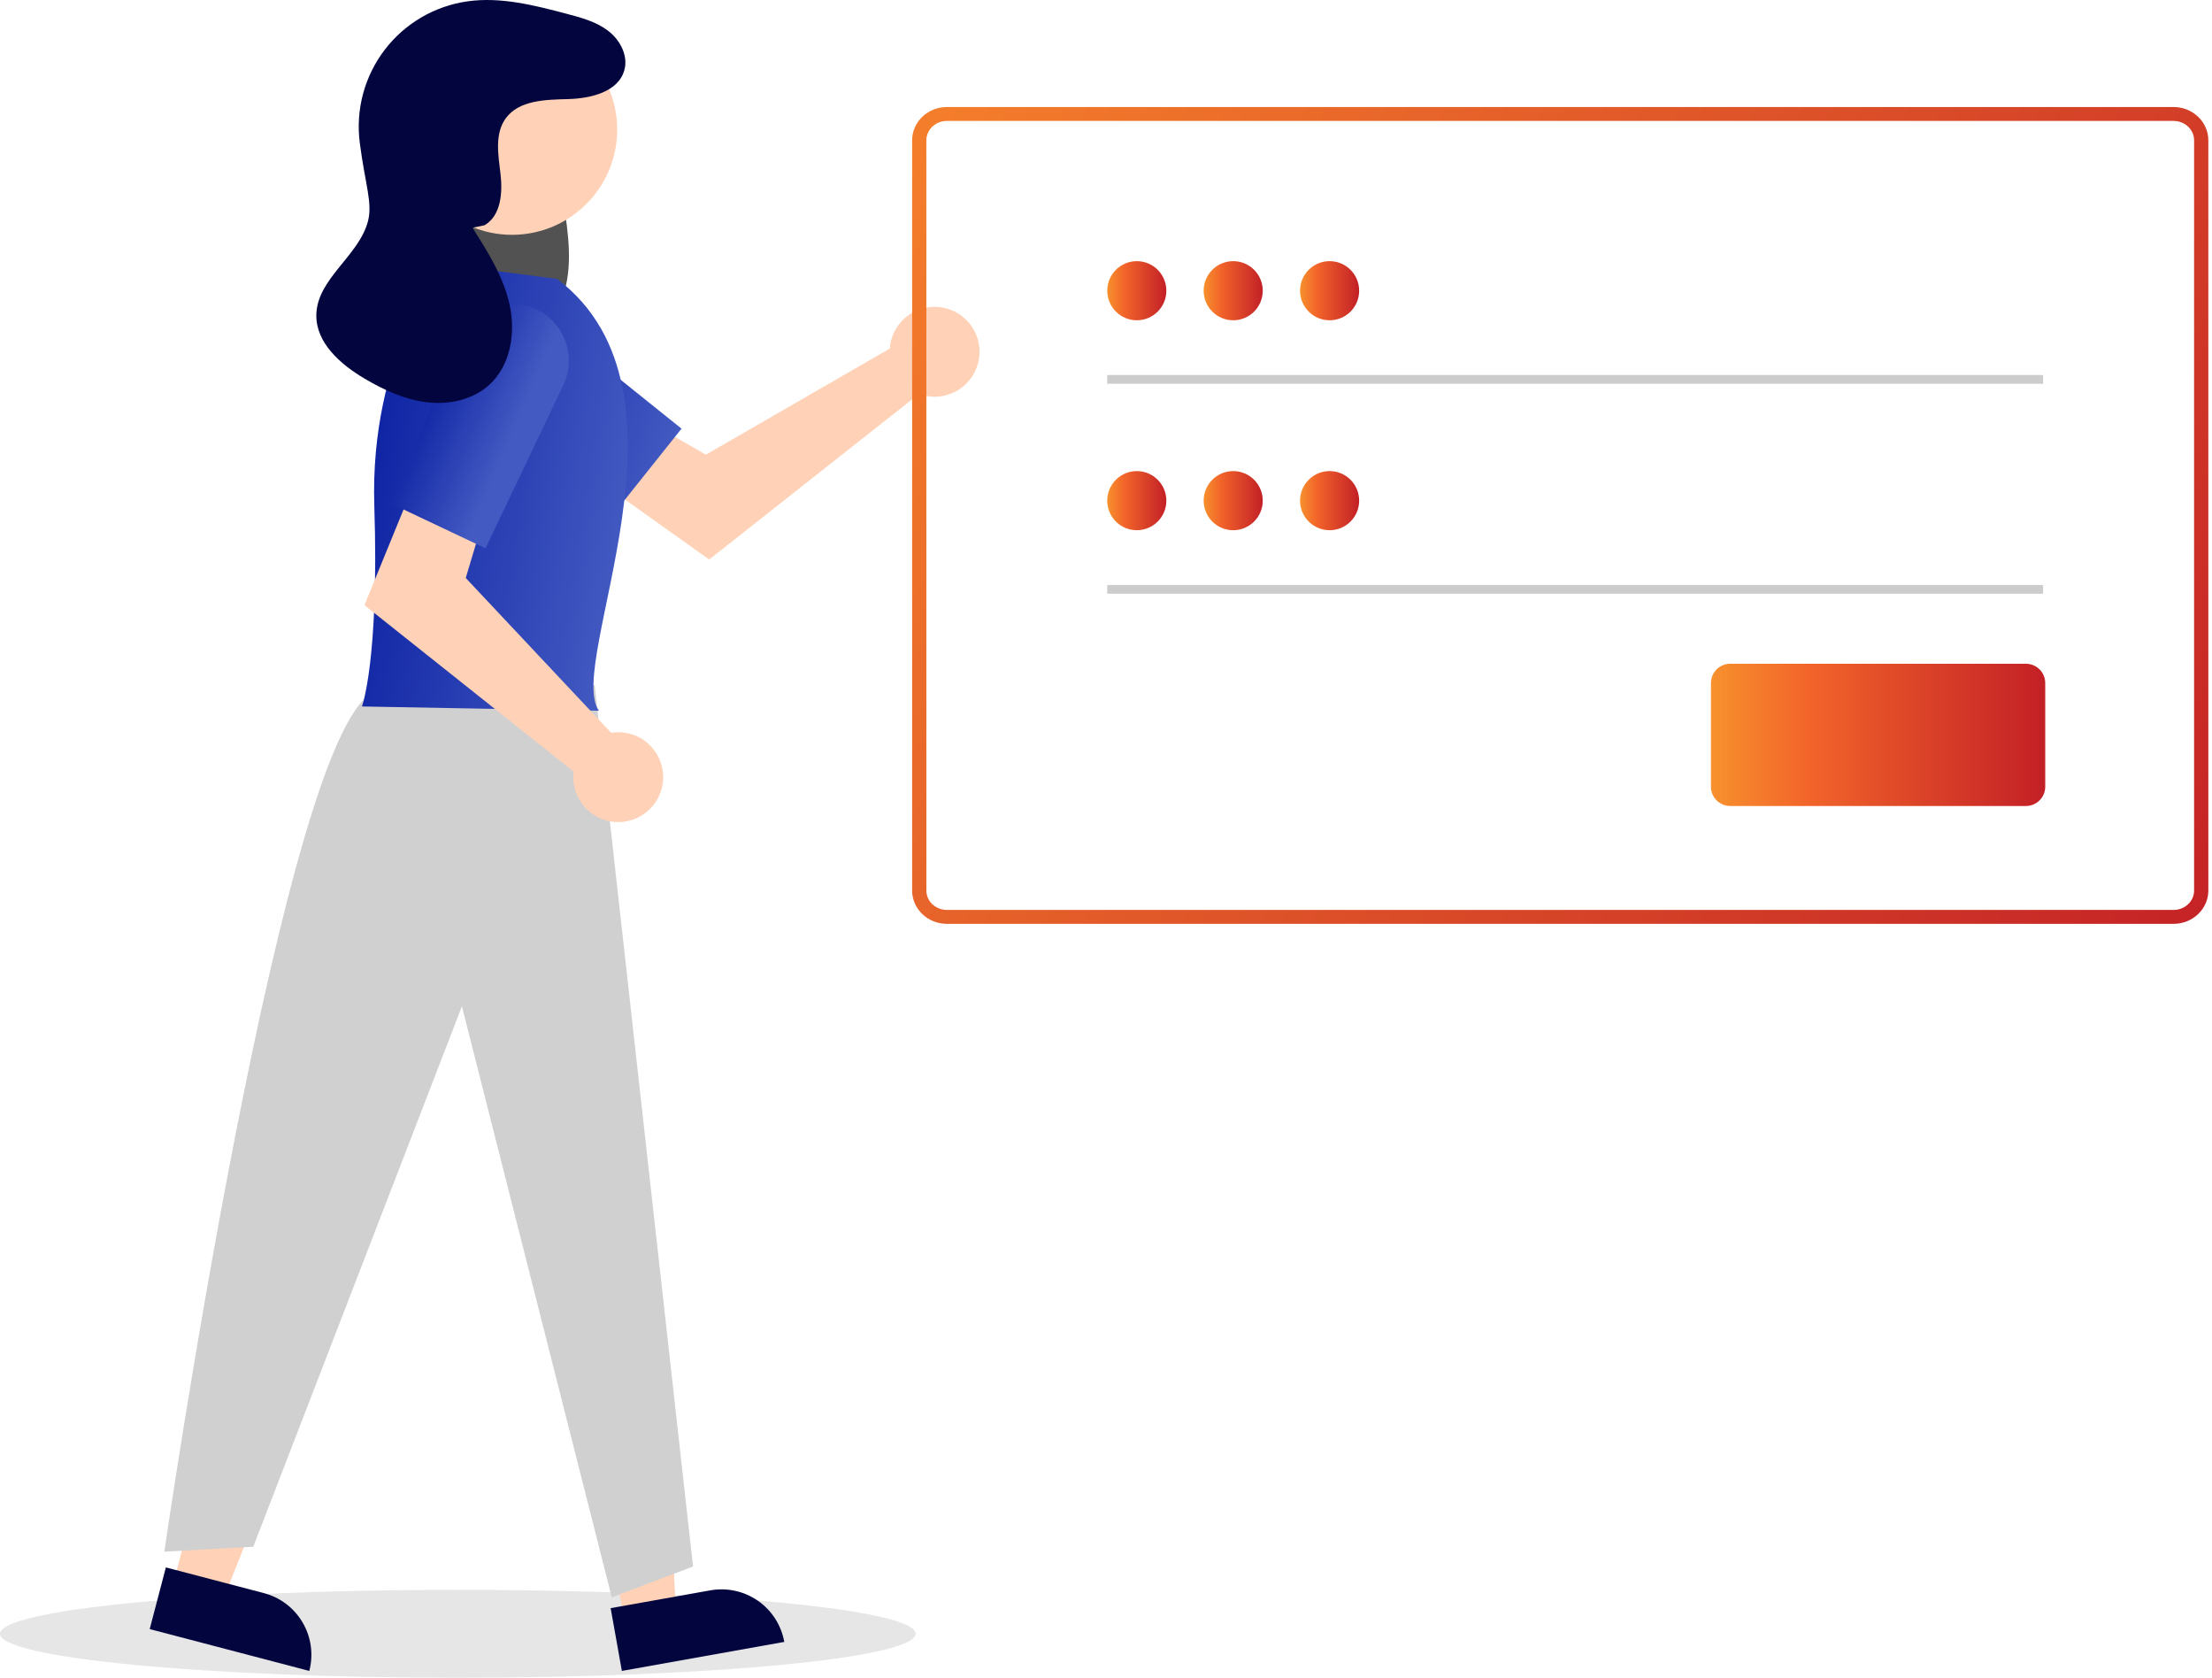
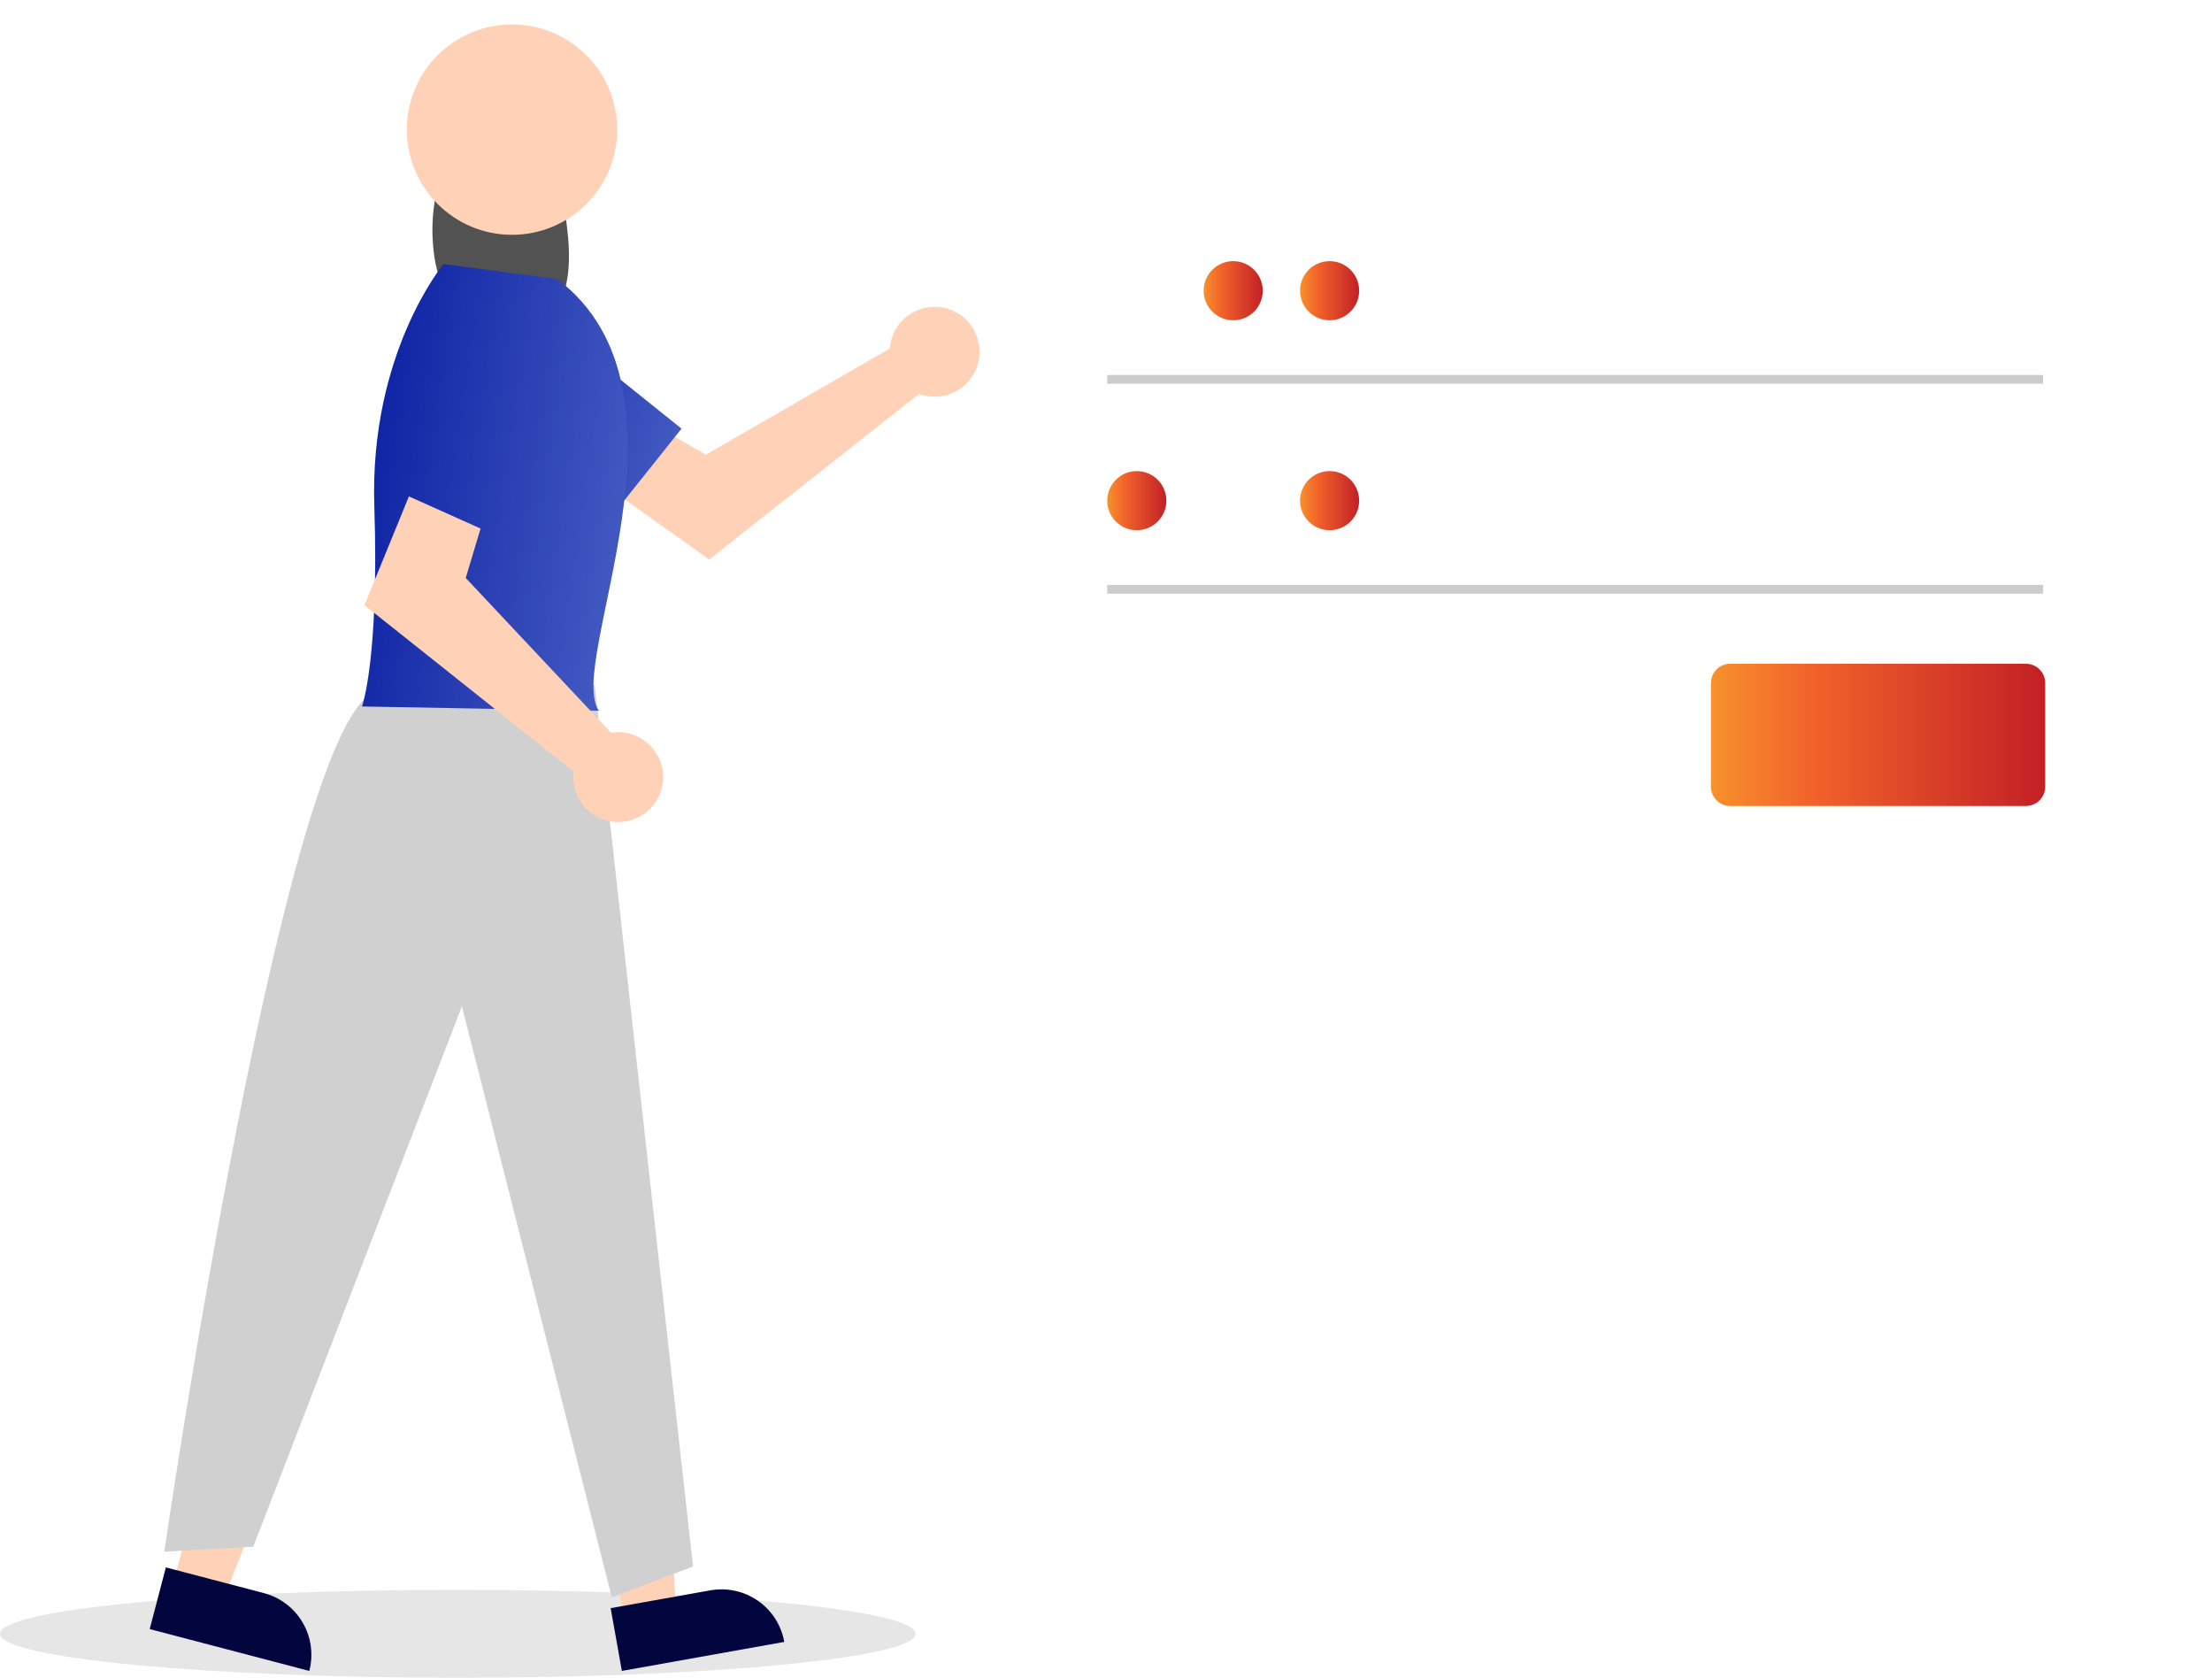
<svg xmlns="http://www.w3.org/2000/svg" width="302" height="229" viewBox="0 0 302 229" fill="none">
  <path d="M62.5 229C97.018 229 125 226.314 125 223C125 219.686 97.018 217 62.5 217C27.982 217 0 219.686 0 223C0 226.314 27.982 229 62.5 229Z" fill="#E6E6E6" />
  <path d="M121.624 46.615C121.553 46.931 121.506 47.251 121.485 47.574L96.371 62.062L90.267 58.548L83.759 67.067L96.818 76.374L125.469 53.772C126.637 54.204 127.91 54.27 129.117 53.962C130.324 53.654 131.409 52.985 132.227 52.045C133.045 51.105 133.557 49.938 133.696 48.7C133.835 47.462 133.593 46.211 133.004 45.113C132.414 44.016 131.504 43.123 130.395 42.555C129.286 41.987 128.031 41.771 126.795 41.934C125.56 42.097 124.404 42.632 123.48 43.468C122.556 44.304 121.909 45.402 121.624 46.615Z" fill="#FFD2B8" />
  <path d="M64.43 55.504L84.204 69.597L93.048 58.509L73.826 43.085C72.999 42.422 72.045 41.934 71.023 41.652C70.001 41.37 68.932 41.299 67.882 41.445C66.832 41.59 65.822 41.949 64.915 42.498C64.008 43.047 63.223 43.776 62.608 44.64C61.409 46.322 60.927 48.412 61.269 50.449C61.611 52.487 62.748 54.305 64.43 55.504Z" fill="url(#paint0_linear)" />
  <path d="M23.611 216.312L30.545 218.129L40.852 192.251L30.619 189.57L23.611 216.312Z" fill="#FFD2B8" />
  <path d="M42.229 228.071L20.439 222.361L22.645 213.942L36.016 217.446C38.249 218.031 40.158 219.479 41.323 221.472C42.488 223.464 42.814 225.838 42.229 228.071Z" fill="#03053E" />
  <path d="M85.243 221.249L92.299 219.989L90.795 192.174L80.382 194.035L85.243 221.249Z" fill="#FFD2B8" />
  <path d="M107.076 224.11L84.902 228.071L83.371 219.503L96.978 217.073C98.104 216.872 99.257 216.894 100.374 217.139C101.49 217.384 102.547 217.847 103.485 218.5C104.423 219.153 105.222 219.985 105.839 220.948C106.455 221.91 106.875 222.985 107.076 224.11Z" fill="#03053E" />
  <path d="M71.35 16.696C73.089 17.119 74.503 18.891 75.353 20.943C76.136 23.099 76.666 25.338 76.933 27.616C77.601 31.859 78.242 36.452 76.861 40.381C75.243 44.986 70.932 47.398 67.192 46.264C63.453 45.131 60.478 40.876 59.462 35.979C58.537 31.03 59.133 25.917 61.172 21.314C62.234 18.895 63.699 16.664 65.644 15.573C66.599 14.996 67.737 14.801 68.829 15.029C69.921 15.256 70.886 15.889 71.531 16.799" fill="#525252" />
  <path d="M81.187 93.507L94.62 213.818L83.526 218.03L63.064 137.353L34.577 211.119L22.433 211.794C22.433 211.794 39.095 97.015 51.443 94.406L81.187 93.507Z" fill="#D0D0D0" />
  <path d="M69.905 32.05C77.835 32.05 84.263 25.622 84.263 17.692C84.263 9.762 77.835 3.333 69.905 3.333C61.974 3.333 55.546 9.762 55.546 17.692C55.546 25.622 61.974 32.05 69.905 32.05Z" fill="#FFD2B8" />
  <path d="M76.067 38.074L60.55 36.05C60.55 36.05 50.431 48.194 51.105 69.108C51.78 90.022 49.419 96.43 49.419 96.43L81.772 97.015C77.095 90.584 96.657 53.65 76.067 38.074Z" fill="url(#paint1_linear)" />
  <path d="M84.403 99.938C84.079 99.941 83.756 99.968 83.437 100.021L63.587 78.89L65.61 72.143L55.828 67.758L49.756 82.6L78.316 105.318C78.162 106.555 78.389 107.809 78.965 108.913C79.542 110.018 80.441 110.921 81.543 111.502C82.645 112.083 83.898 112.315 85.135 112.167C86.372 112.018 87.535 111.497 88.469 110.672C89.402 109.847 90.062 108.757 90.362 107.547C90.661 106.338 90.585 105.066 90.143 103.9C89.702 102.735 88.916 101.732 87.891 101.024C86.865 100.316 85.648 99.938 84.403 99.938Z" fill="#FFD2B8" />
-   <path d="M62.661 46.296L53.467 68.77L66.285 74.842L76.9 52.6C77.357 51.643 77.614 50.603 77.654 49.544C77.695 48.484 77.519 47.428 77.137 46.438C76.755 45.449 76.175 44.549 75.433 43.792C74.69 43.035 73.801 42.437 72.82 42.035C71.873 41.648 70.859 41.451 69.836 41.456C68.814 41.46 67.802 41.666 66.858 42.062C65.915 42.457 65.059 43.035 64.338 43.761C63.618 44.488 63.048 45.349 62.661 46.296Z" fill="url(#paint2_linear)" />
-   <path d="M66.149 30.746C68.398 29.448 68.638 26.317 68.333 23.737C68.027 21.158 67.516 18.283 69.032 16.174C70.842 13.657 74.477 13.607 77.576 13.524C80.675 13.442 84.449 12.535 85.252 9.541C85.782 7.562 84.647 5.439 83.018 4.197C81.389 2.955 79.352 2.406 77.371 1.884C72.94 0.717 68.365 -0.46 63.828 0.181C59.334 0.817 55.27 3.196 52.517 6.804C49.764 10.413 48.543 14.96 49.117 19.462C49.851 25.221 50.916 27.736 50.217 30.275C48.915 35.005 43.301 38.043 43.189 42.948C43.102 46.784 46.49 49.743 49.796 51.691C52.418 53.236 55.248 54.547 58.271 54.909C61.293 55.271 64.546 54.578 66.798 52.53C69.701 49.888 70.42 45.474 69.587 41.638C68.754 37.802 66.619 34.395 64.506 31.086" fill="#03053E" />
-   <path d="M296.754 15.107H129.277C128.151 15.108 127.072 15.535 126.276 16.293C125.48 17.05 125.032 18.078 125.031 19.149V121.557C125.032 122.628 125.48 123.656 126.276 124.413C127.072 125.171 128.151 125.598 129.277 125.599H296.754C297.88 125.598 298.959 125.171 299.755 124.413C300.55 123.656 300.998 122.628 301 121.557V19.149C300.998 18.078 300.55 17.05 299.755 16.293C298.959 15.535 297.88 15.108 296.754 15.107V15.107ZM300.056 121.557C300.056 122.39 299.707 123.19 299.088 123.779C298.469 124.368 297.63 124.7 296.754 124.701H129.277C128.401 124.7 127.562 124.368 126.943 123.779C126.324 123.19 125.975 122.39 125.974 121.557V19.149C125.975 18.316 126.324 17.517 126.943 16.927C127.562 16.338 128.401 16.006 129.277 16.005H296.754C297.63 16.006 298.469 16.338 299.088 16.927C299.707 17.517 300.056 18.316 300.056 19.149V121.557Z" fill="url(#paint3_linear)" stroke="url(#paint4_linear)" />
  <path d="M278.938 51.187H151.169V52.383H278.938V51.187Z" fill="#CCCCCC" />
-   <path d="M155.204 43.715C157.433 43.715 159.239 41.909 159.239 39.681C159.239 37.452 157.433 35.645 155.204 35.645C152.976 35.645 151.169 37.452 151.169 39.681C151.169 41.909 152.976 43.715 155.204 43.715Z" fill="url(#paint5_linear)" />
  <path d="M278.938 79.842H151.169V81.039H278.938V79.842Z" fill="#CCCCCC" />
  <path d="M155.204 72.371C157.433 72.371 159.239 70.565 159.239 68.336C159.239 66.108 157.433 64.301 155.204 64.301C152.976 64.301 151.169 66.108 151.169 68.336C151.169 70.565 152.976 72.371 155.204 72.371Z" fill="url(#paint6_linear)" />
  <path d="M276.6 110.013H236.222C235.524 110.012 234.855 109.735 234.362 109.242C233.869 108.748 233.592 108.08 233.591 107.382V93.23C233.592 92.532 233.869 91.864 234.362 91.371C234.855 90.877 235.524 90.6 236.222 90.599H276.6C277.298 90.6 277.966 90.877 278.459 91.371C278.953 91.864 279.23 92.532 279.231 93.23V107.382C279.23 108.08 278.953 108.748 278.459 109.242C277.966 109.735 277.298 110.012 276.6 110.013Z" fill="url(#paint7_linear)" />
  <path d="M168.366 43.715C170.595 43.715 172.401 41.909 172.401 39.681C172.401 37.452 170.595 35.645 168.366 35.645C166.138 35.645 164.331 37.452 164.331 39.681C164.331 41.909 166.138 43.715 168.366 43.715Z" fill="url(#paint8_linear)" />
  <path d="M181.528 43.715C183.757 43.715 185.563 41.909 185.563 39.681C185.563 37.452 183.757 35.645 181.528 35.645C179.3 35.645 177.493 37.452 177.493 39.681C177.493 41.909 179.3 43.715 181.528 43.715Z" fill="url(#paint9_linear)" />
-   <path d="M168.366 72.371C170.595 72.371 172.401 70.565 172.401 68.336C172.401 66.108 170.595 64.301 168.366 64.301C166.138 64.301 164.331 66.108 164.331 68.336C164.331 70.565 166.138 72.371 168.366 72.371Z" fill="url(#paint10_linear)" />
  <path d="M181.528 72.371C183.757 72.371 185.563 70.565 185.563 68.336C185.563 66.108 183.757 64.301 181.528 64.301C179.3 64.301 177.493 66.108 177.493 68.336C177.493 70.565 179.3 72.371 181.528 72.371Z" fill="url(#paint11_linear)" />
  <defs>
    <linearGradient id="paint0_linear" x1="93.631" y1="56.51" x2="63.696" y2="47.842" gradientUnits="userSpaceOnUse">
      <stop stop-color="#435AC2" />
      <stop offset="1" stop-color="#0F24A4" />
    </linearGradient>
    <linearGradient id="paint1_linear" x1="86.36" y1="68.748" x2="50.286" y2="63.245" gradientUnits="userSpaceOnUse">
      <stop stop-color="#435AC2" />
      <stop offset="1" stop-color="#0F24A4" />
    </linearGradient>
    <linearGradient id="paint2_linear" x1="70.029" y1="59.276" x2="57.768" y2="54.057" gradientUnits="userSpaceOnUse">
      <stop stop-color="#435AC2" />
      <stop offset="1" stop-color="#0F24A4" />
    </linearGradient>
    <linearGradient id="paint3_linear" x1="125.022" y1="70.275" x2="300.626" y2="70.275" gradientUnits="userSpaceOnUse">
      <stop stop-color="#F7912D" />
      <stop offset="0.291" stop-color="#F2642A" />
      <stop offset="1" stop-color="#C32026" />
    </linearGradient>
    <linearGradient id="paint4_linear" x1="128" y1="15" x2="301" y2="126" gradientUnits="userSpaceOnUse">
      <stop stop-color="#F47D2B" />
      <stop offset="1" stop-color="#C52326" />
    </linearGradient>
    <linearGradient id="paint5_linear" x1="151.169" y1="39.675" x2="159.222" y2="39.675" gradientUnits="userSpaceOnUse">
      <stop stop-color="#F7912D" />
      <stop offset="0.291" stop-color="#F2642A" />
      <stop offset="1" stop-color="#C32026" />
    </linearGradient>
    <linearGradient id="paint6_linear" x1="151.169" y1="68.331" x2="159.222" y2="68.331" gradientUnits="userSpaceOnUse">
      <stop stop-color="#F7912D" />
      <stop offset="0.291" stop-color="#F2642A" />
      <stop offset="1" stop-color="#C32026" />
    </linearGradient>
    <linearGradient id="paint7_linear" x1="233.589" y1="100.292" x2="279.134" y2="100.292" gradientUnits="userSpaceOnUse">
      <stop stop-color="#F7912D" />
      <stop offset="0.291" stop-color="#F2642A" />
      <stop offset="1" stop-color="#C32026" />
    </linearGradient>
    <linearGradient id="paint8_linear" x1="164.331" y1="39.675" x2="172.384" y2="39.675" gradientUnits="userSpaceOnUse">
      <stop stop-color="#F7912D" />
      <stop offset="0.291" stop-color="#F2642A" />
      <stop offset="1" stop-color="#C32026" />
    </linearGradient>
    <linearGradient id="paint9_linear" x1="177.493" y1="39.675" x2="185.546" y2="39.675" gradientUnits="userSpaceOnUse">
      <stop stop-color="#F7912D" />
      <stop offset="0.291" stop-color="#F2642A" />
      <stop offset="1" stop-color="#C32026" />
    </linearGradient>
    <linearGradient id="paint10_linear" x1="164.331" y1="68.331" x2="172.384" y2="68.331" gradientUnits="userSpaceOnUse">
      <stop stop-color="#F7912D" />
      <stop offset="0.291" stop-color="#F2642A" />
      <stop offset="1" stop-color="#C32026" />
    </linearGradient>
    <linearGradient id="paint11_linear" x1="177.493" y1="68.331" x2="185.546" y2="68.331" gradientUnits="userSpaceOnUse">
      <stop stop-color="#F7912D" />
      <stop offset="0.291" stop-color="#F2642A" />
      <stop offset="1" stop-color="#C32026" />
    </linearGradient>
  </defs>
</svg>